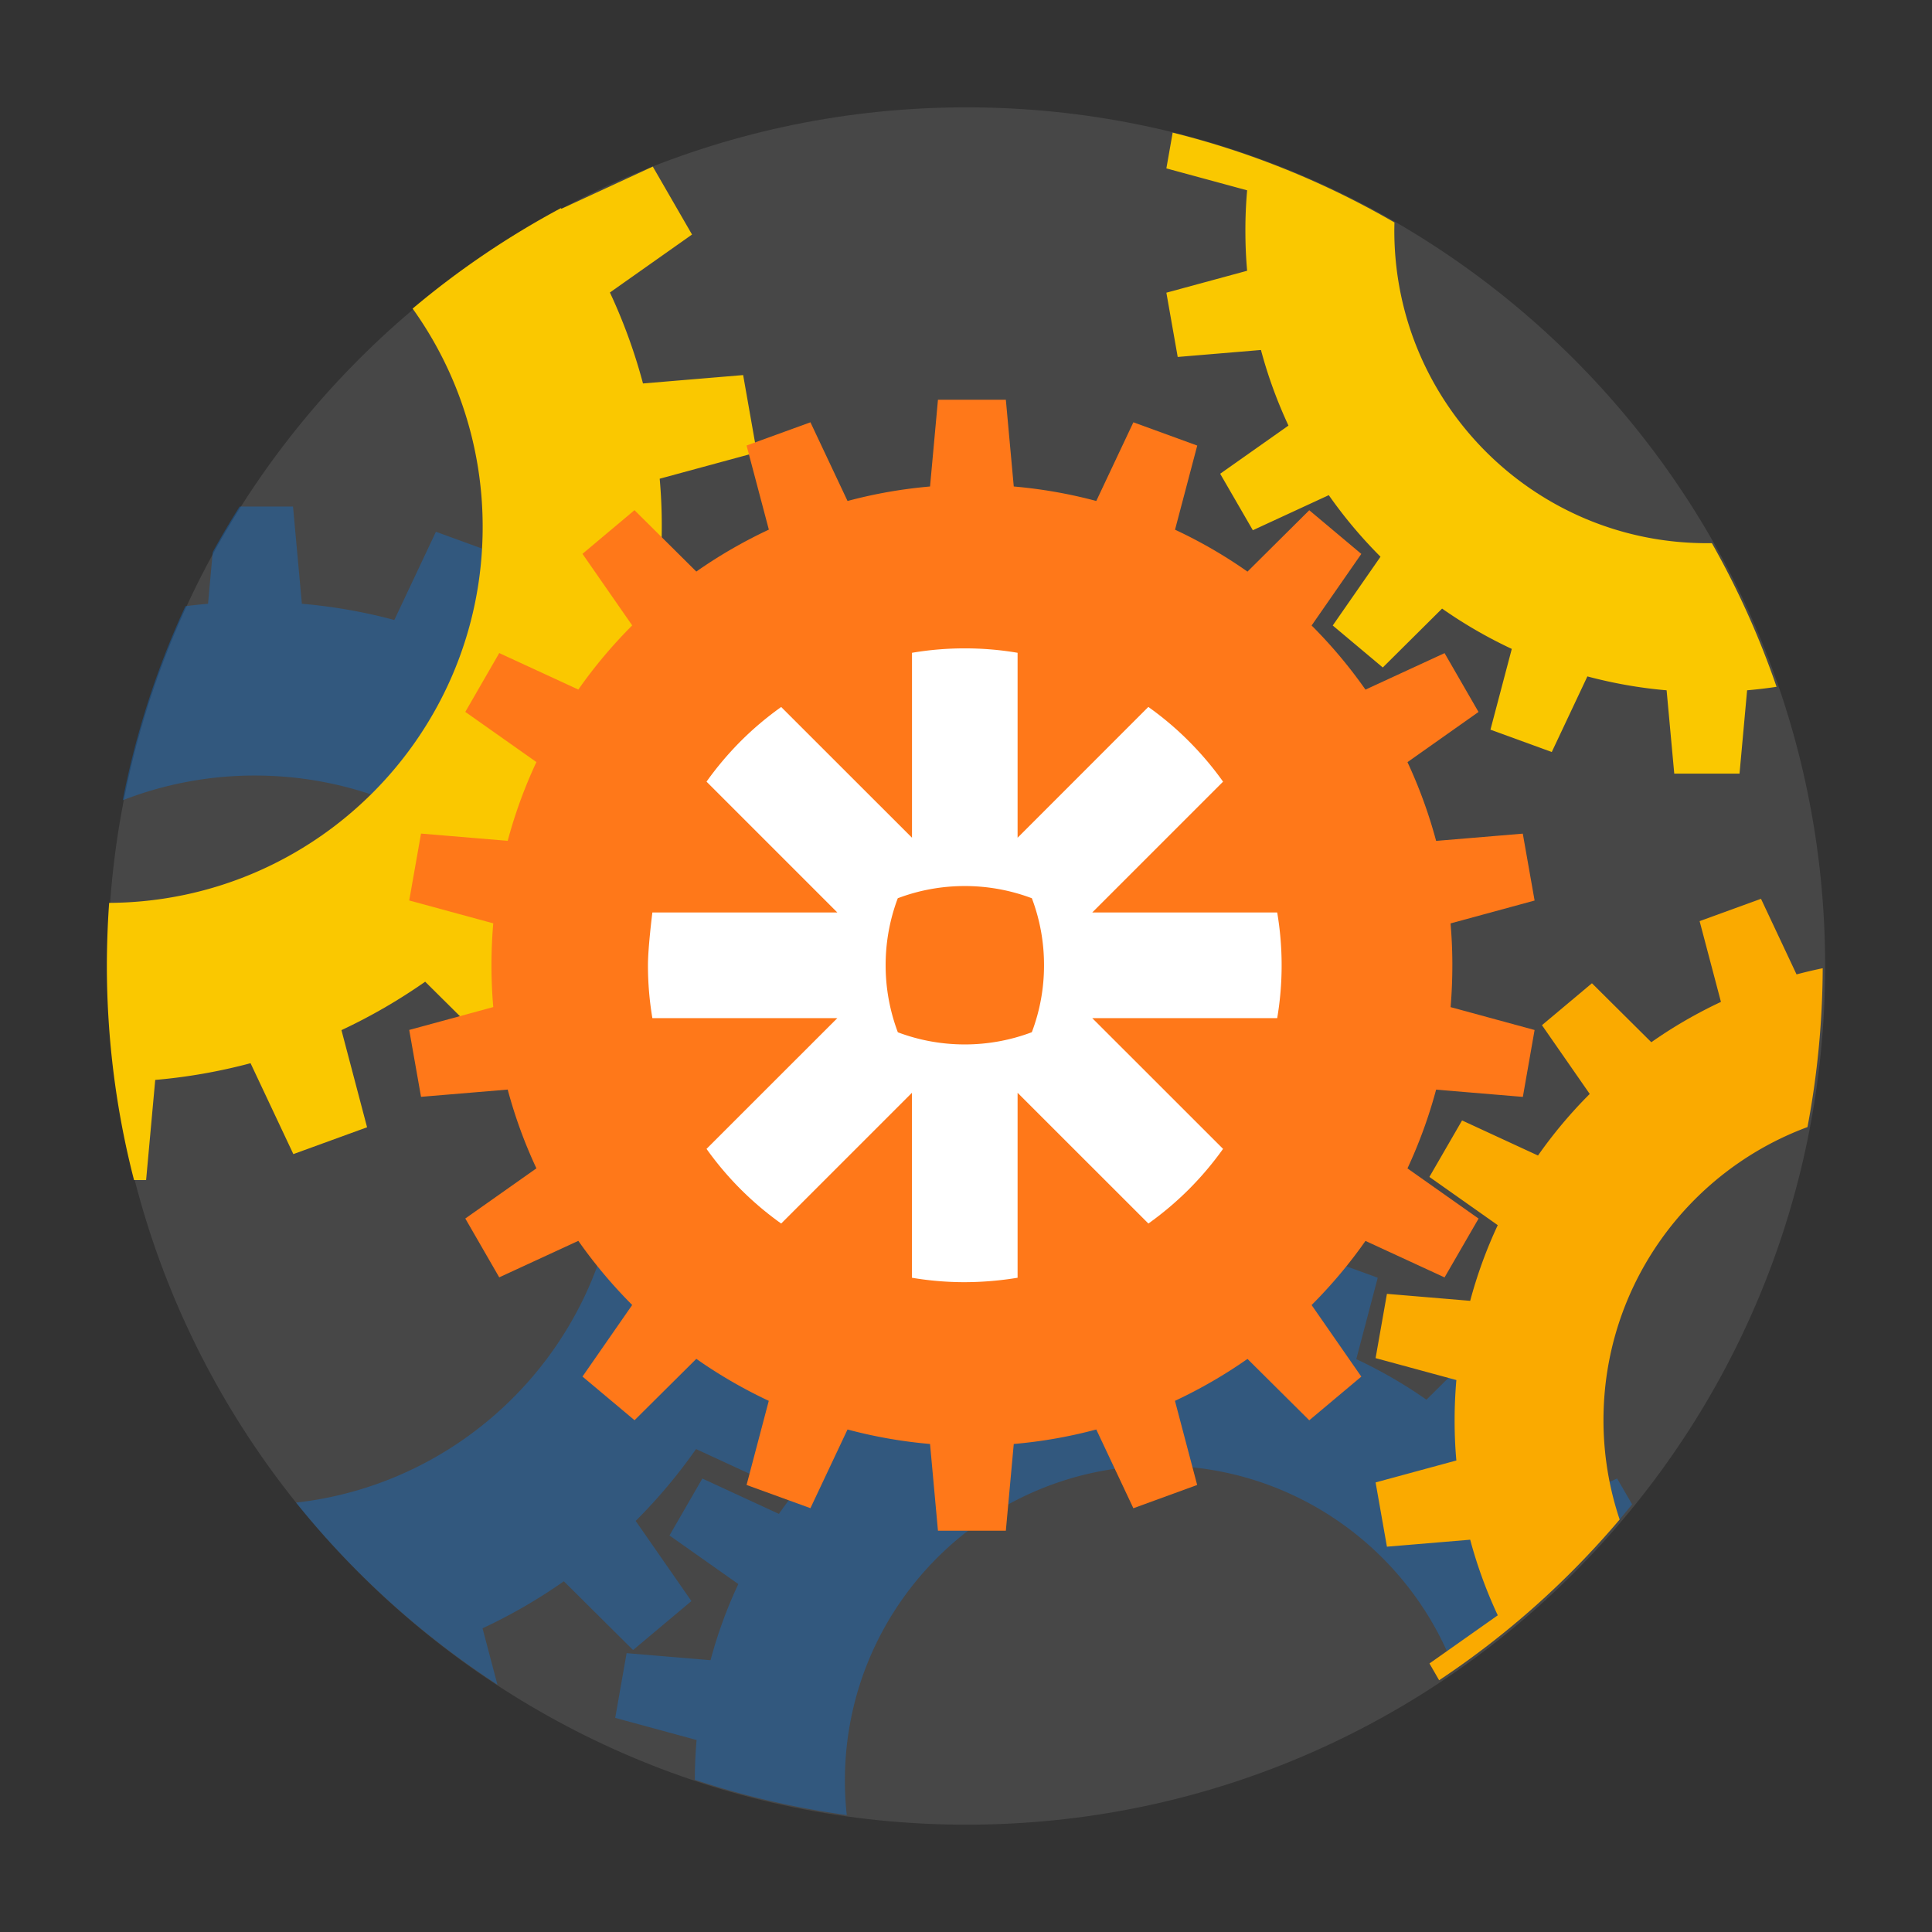
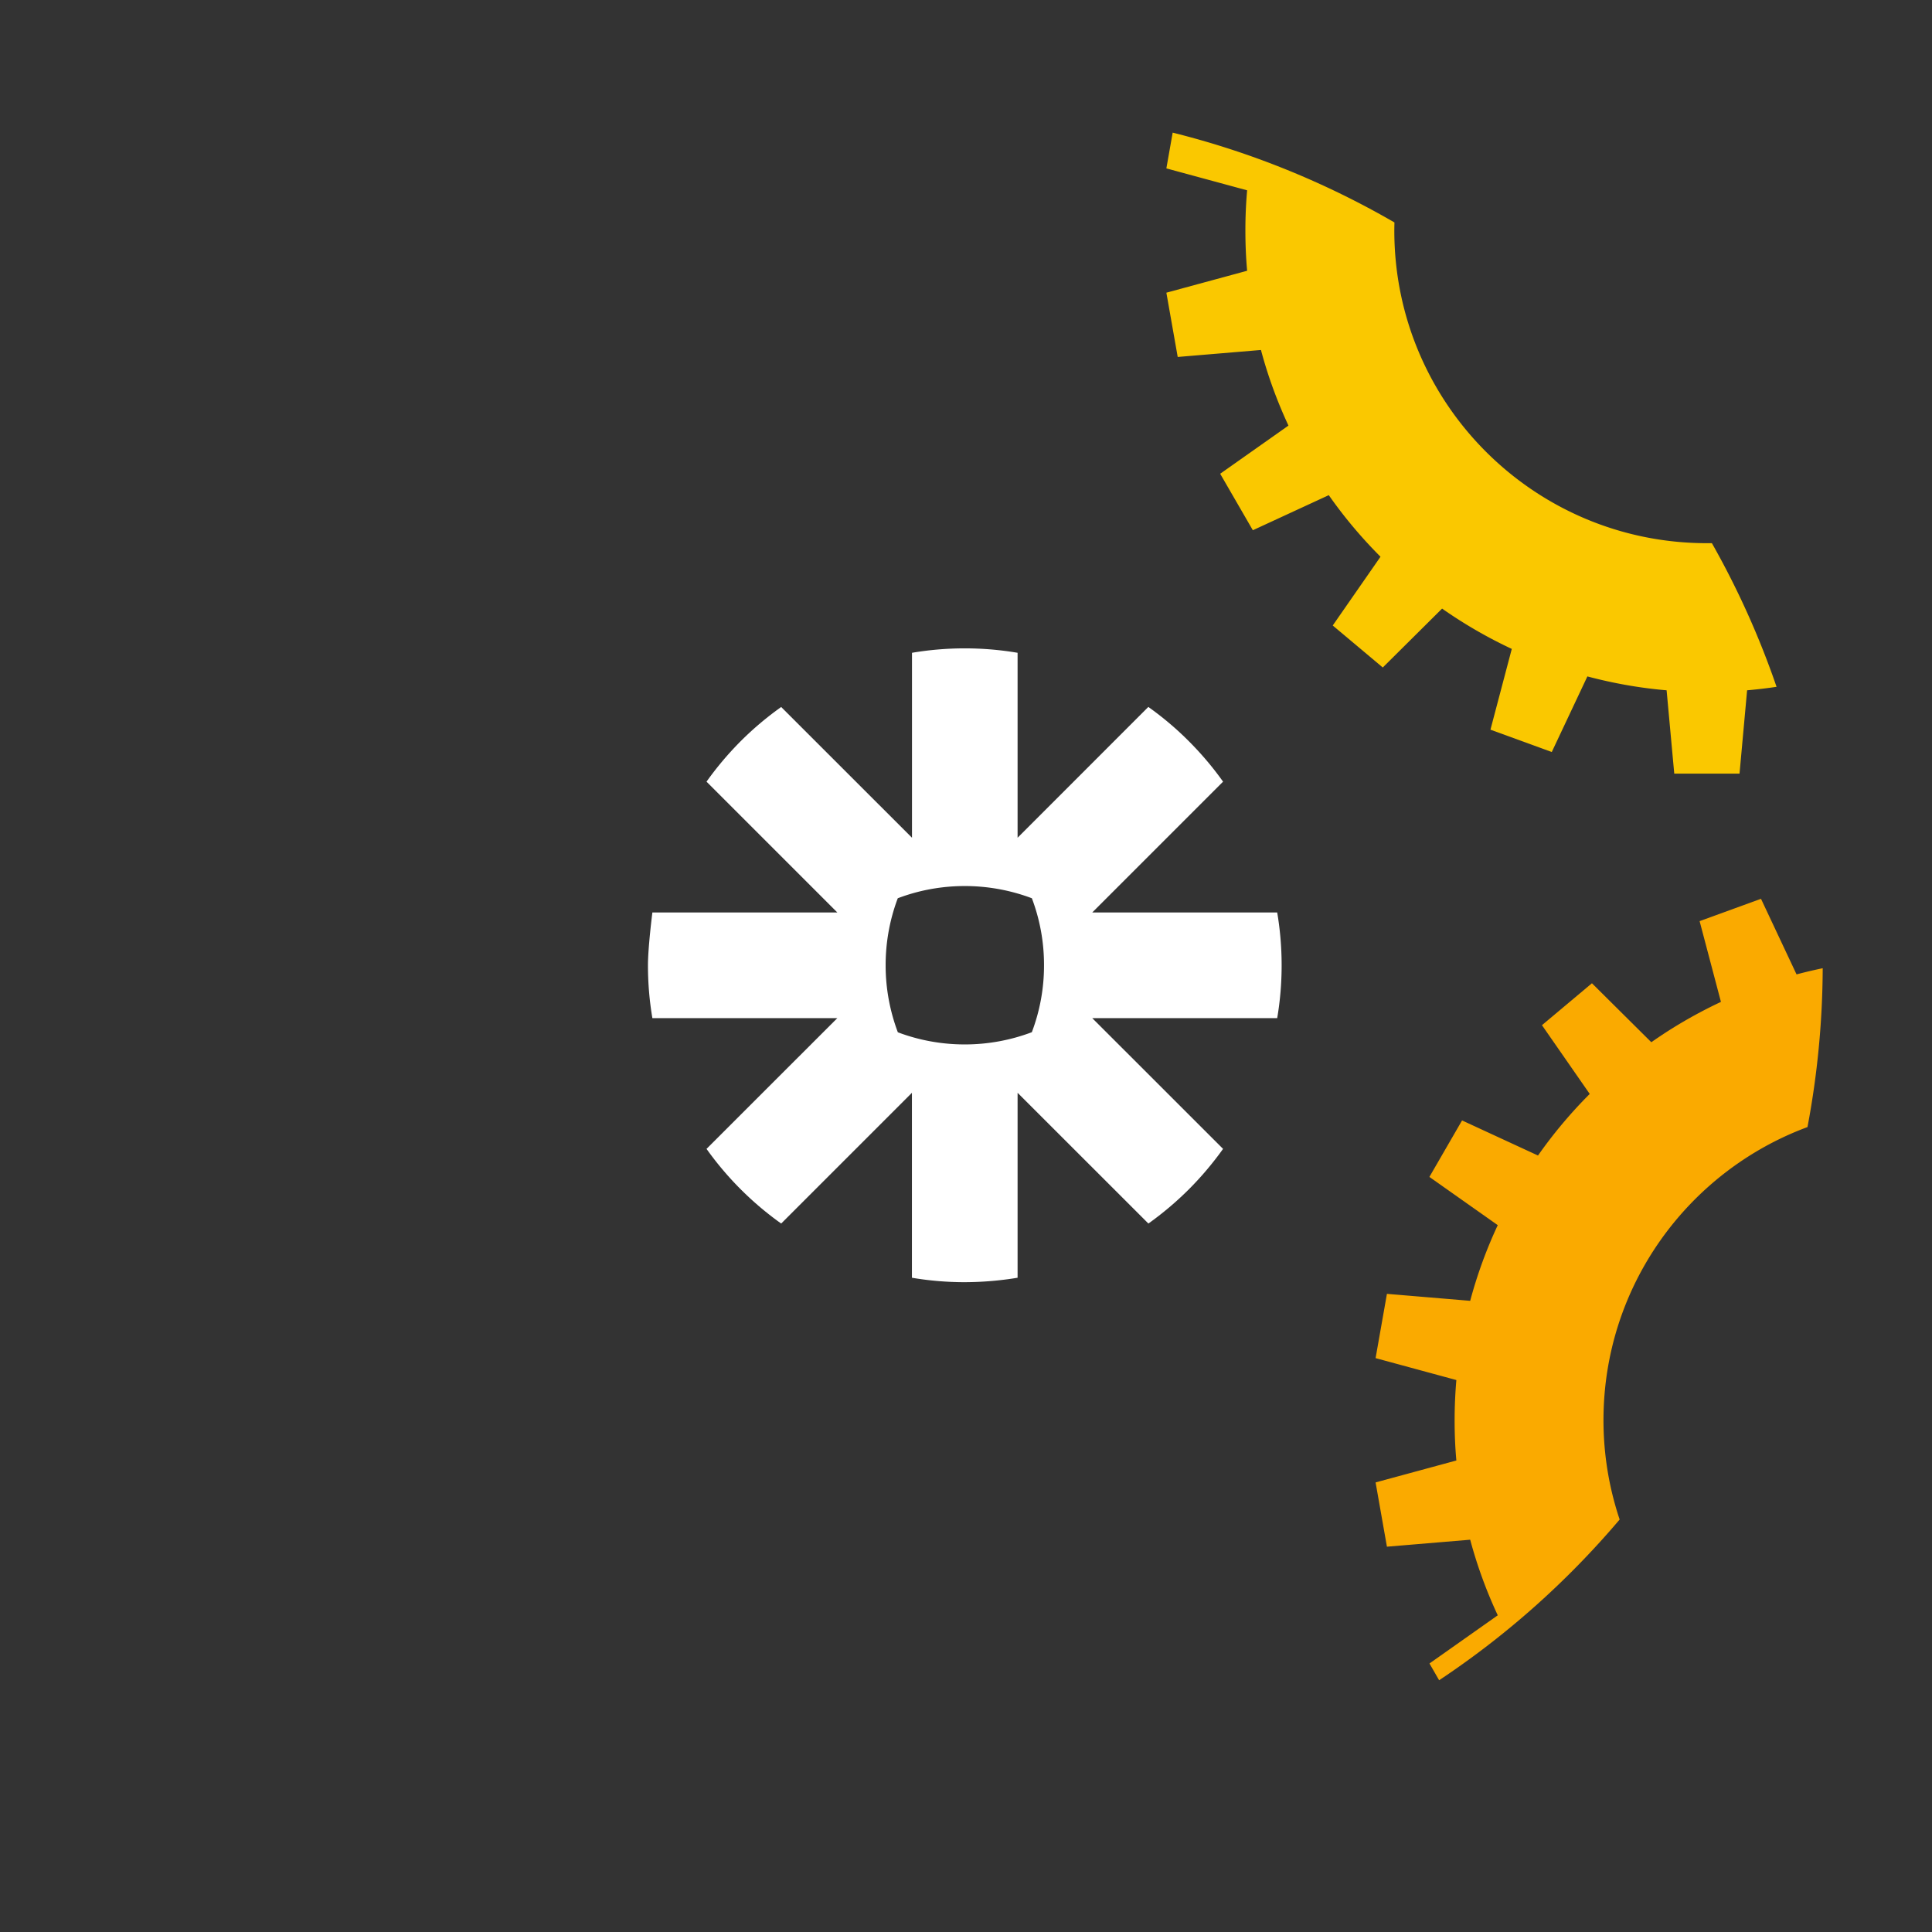
<svg xmlns="http://www.w3.org/2000/svg" width="576" height="576" fill="none">
  <rect width="100%" height="100%" fill="#333333" stroke="none" />
-   <path fill="#fff" fill-opacity=".1" d="M288.141 544.002c141.385 0 256-114.615 256-256s-114.615-256-256-256-256 114.615-256 256 114.615 256 256 256Z" />
-   <path fill="#0080FF" d="m260.082 295.982-28.96 2.419c-2.42-9.04-5.62-17.84-9.58-26.32l23.76-16.76-11.36-19.66-26.421 12.2a160.203 160.203 0 0 0-18-21.44l16.621-23.9-17.4-14.6-20.64 20.5a161.407 161.407 0 0 0-24.24-14.02l7.419-28.1-21.319-7.76-12.4 26.3a158.73 158.73 0 0 0-27.56-4.84l-2.64-28.98h-15.92c-2.8 4.44-5.48 8.96-8.02 13.58l-1.4 15.4c-2.26.2-4.52.44-6.74.72-8.52 18.46-14.8 37.9-18.68 57.86 12.56-4.88 25.92-7.38 39.4-7.36 60.04 0 108.72 48.68 108.72 108.72 0 55.9-42.18 101.941-96.46 108.041a256.505 256.505 0 0 0 60.04 54.28l-4.44-16.801c8.48-3.96 16.58-8.639 24.24-14.02l20.64 20.5 17.4-14.6-16.621-23.9c6.62-6.6 12.64-13.78 18-21.42l26.421 12.2 11.36-19.64-23.76-16.759c3.96-8.48 7.16-17.281 9.58-26.321l28.96 2.421 3.939-22.361-28.079-7.639c.4-4.62.6-9.28.6-14 .02-4.72-.2-9.38-.6-14l28.079-7.641-3.939-22.359v.06Z" opacity=".3" />
-   <path fill="#0080FF" d="M459.318 451.342c-4.64-6.6-9.84-12.8-15.54-18.5l14.34-20.64-15.02-12.6-17.82 17.7c-6.62-4.64-13.62-8.68-20.92-12.1l6.4-24.26-18.4-6.7-10.7 22.7c-7.8-2.08-15.76-3.48-23.8-4.18l-2.28-25.02h-19.6l-2.3 25.02c-8.04.7-16 2.1-23.8 4.18l-10.7-22.7-18.42 6.7 6.42 24.26a137.7 137.7 0 0 0-20.92 12.1l-17.84-17.7-15 12.6 14.34 20.64c-5.72 5.7-10.92 11.9-15.54 18.5l-22.82-10.54-9.8 16.98 20.52 14.48c-3.42 7.3-6.2 14.9-8.28 22.7l-25.02-2.1-3.4 19.3 24.26 6.6c-.34 3.9-.52 7.86-.52 11.86 14.74 4.88 29.9 8.4 45.3 10.52-.38-3.42-.56-6.86-.56-10.3 0-51.84 42.02-93.88 93.86-93.88 40.22 0 74.52 25.28 87.9 60.82a256.91 256.91 0 0 0 52.94-49.28l-4.48-7.72-22.8 10.54v.02Z" opacity=".3" />
-   <path fill="#FAC800" d="M143.899 157.142c0 61.66-49.8 111.68-111.36 112.04-.44 6.14-.66 12.34-.68 18.58 0 21.6 2.7 43.14 8.1 64.06h3.6l2.72-29.86c9.6-.82 19.12-2.5 28.42-4.98l12.76 27.1 21.98-8-7.64-28.96c8.72-4.08 17.081-8.92 24.961-14.44l21.299 21.12 17.92-15.04-17.14-24.64a167.19 167.19 0 0 0 18.56-22.08l27.22 12.58 11.7-20.26-24.48-17.28c4.08-8.74 7.38-17.8 9.88-27.12l29.84 2.5 4.06-23.04-28.94-7.88c.42-4.76.62-9.56.62-14.42.02-4.86-.2-9.66-.62-14.4l28.94-7.86-4.06-23.04-29.86 2.5c-2.48-9.32-5.78-18.38-9.86-27.12l24.48-17.28-11.7-20.26-27.24 12.58-.139-.2a256.588 256.588 0 0 0-44.221 29.96c13.62 19 20.92 41.78 20.88 65.14Z" />
-   <path fill="#FF7819" d="M433 287.782c0-4.2-.18-8.36-.54-12.48l25.06-6.82-3.52-19.94-25.84 2.16c-2.16-8.06-5.02-15.92-8.54-23.48l21.18-14.96-10.12-17.54-23.58 10.88a143.671 143.671 0 0 0-16.06-19.12l14.82-21.34-15.52-13.02-18.42 18.3c-6.82-4.8-14.06-8.98-21.6-12.5l6.62-25.08-19.04-6.94-11.06 23.46c-8.06-2.16-16.28-3.6-24.6-4.32l-2.36-25.86h-20.24l-2.36 25.86c-8.32.72-16.54 2.16-24.6 4.32l-11.06-23.46-19.04 6.92 6.64 25.08c-7.56 3.54-14.8 7.72-21.62 12.5l-18.44-18.3-15.5 13.02 14.82 21.34c-5.9 5.9-11.28 12.3-16.06 19.12l-23.58-10.88-10.12 17.54 21.2 14.96c-3.54 7.56-6.4 15.42-8.56 23.48l-25.84-2.16-3.52 19.94 25.06 6.82c-.36 4.12-.54 8.28-.54 12.48 0 4.2.18 8.36.54 12.48l-25.06 6.82 3.52 19.94 25.84-2.16c2.16 8.06 5.02 15.92 8.56 23.48l-21.2 14.96 10.12 17.54 23.58-10.88a145.2 145.2 0 0 0 16.06 19.12l-14.82 21.34 15.52 13.02 18.42-18.3c6.82 4.8 14.06 8.98 21.6 12.52l-6.62 25.08 19.04 6.92 11.06-23.46c8.06 2.16 16.28 3.6 24.6 4.32l2.36 25.86h20.24l2.36-25.86c8.32-.72 16.54-2.16 24.6-4.32l11.06 23.48 19.02-6.94-6.62-25.08c7.56-3.54 14.8-7.72 21.62-12.5l18.42 18.3 15.52-13.02-14.82-21.34c5.9-5.9 11.28-12.3 16.06-19.12l23.58 10.88 10.14-17.54-21.2-14.96c3.52-7.56 6.38-15.42 8.54-23.48l25.86 2.16 3.5-19.94-25.04-6.82c.34-4.1.52-8.26.52-12.48Z" />
  <path fill="#FAAA00" d="M478.057 423.422c0-40.08 25.3-74.24 60.82-87.4 2.96-15.62 4.48-31.48 4.54-47.36-2.62.54-5.22 1.16-7.8 1.84l-10.6-22.54-18.3 6.66 6.36 24.08c-7.26 3.4-14.2 7.42-20.76 12.02l-17.7-17.58-14.9 12.5 14.24 20.5c-5.66 5.66-10.82 11.8-15.42 18.36l-22.64-10.46-9.74 16.84 20.38 14.38c-3.4 7.26-6.14 14.8-8.22 22.56l-24.82-2.08-3.38 19.16 24.08 6.54c-.34 3.96-.52 7.94-.52 12s.16 8.04.52 11.98l-24.08 6.54 3.38 19.16 24.82-2.08a136.87 136.87 0 0 0 8.22 22.54l-20.36 14.36 2.88 5c20.1-13.36 38.22-29.5 53.82-47.92a93.112 93.112 0 0 1-4.82-29.62v.02Z" />
  <path fill="#FAC800" d="M510.358 161.942h-1.48c-51.46 0-93.18-41.72-93.18-93.18 0-.82.02-1.64.04-2.44-20.68-11.98-42.92-21-66.12-26.78l-1.88 10.66 24.08 6.54a132.5 132.5 0 0 0-.52 12c0 4.04.16 8.04.52 11.98l-24.08 6.54 3.38 19.16 24.82-2.08c2.06 7.74 4.82 15.28 8.2 22.54l-20.36 14.36 9.74 16.84 22.64-10.46c4.6 6.56 9.76 12.7 15.42 18.36l-14.24 20.5 14.92 12.52 17.68-17.56c6.56 4.6 13.52 8.62 20.78 12.02l-6.36 24.08 18.28 6.66 10.62-22.54c7.74 2.06 15.64 3.46 23.62 4.14l2.28 24.84h19.46l2.26-24.84c2.96-.26 5.88-.6 8.78-1.04-5.1-14.84-11.56-29.2-19.3-42.86v.04Z" />
  <path fill="#fff" fill-rule="evenodd" d="M325.64 272.042h55.14c.88 5.2 1.32 10.44 1.32 15.68v.14c0 5.26-.44 10.5-1.32 15.68h-55.14l39 38.98a96.24 96.24 0 0 1-10.2 12.06 96.24 96.24 0 0 1-12.06 10.2l-39-38.98v55.14c-5.18.86-10.42 1.3-15.68 1.32h-.14c-5.24 0-10.5-.44-15.68-1.32v-55.14l-38.98 38.98a94.845 94.845 0 0 1-22.26-22.26l39-38.98H194.5c-.88-5.2-1.32-10.46-1.32-15.72v-.06c0-5.36 1.32-15.72 1.32-15.72h55.14l-39-39c3.06-4.3 6.46-8.32 10.18-12.06 3.74-3.74 7.78-7.14 12.08-10.2l39 38.98v-55.14a93.81 93.81 0 0 1 15.7-1.32h.1c5.26 0 10.5.44 15.68 1.32v55.14l38.98-39c4.3 3.06 8.34 6.46 12.06 10.2 3.74 3.74 7.16 7.78 10.22 12.08l-39 39Zm-18.02 35.72a56.06 56.06 0 0 0 3.64-19.94v-.08a56.12 56.12 0 0 0-3.62-19.94 56.667 56.667 0 0 0-19.94-3.64h-.08c-6.82 0-13.58 1.22-19.96 3.64a56.565 56.565 0 0 0-3.62 19.94v.08c0 6.8 1.24 13.56 3.64 19.94 6.36 2.4 13.12 3.62 19.92 3.62h.08c6.82 0 13.58-1.24 19.94-3.64v.02Z" clip-rule="evenodd" />
</svg>